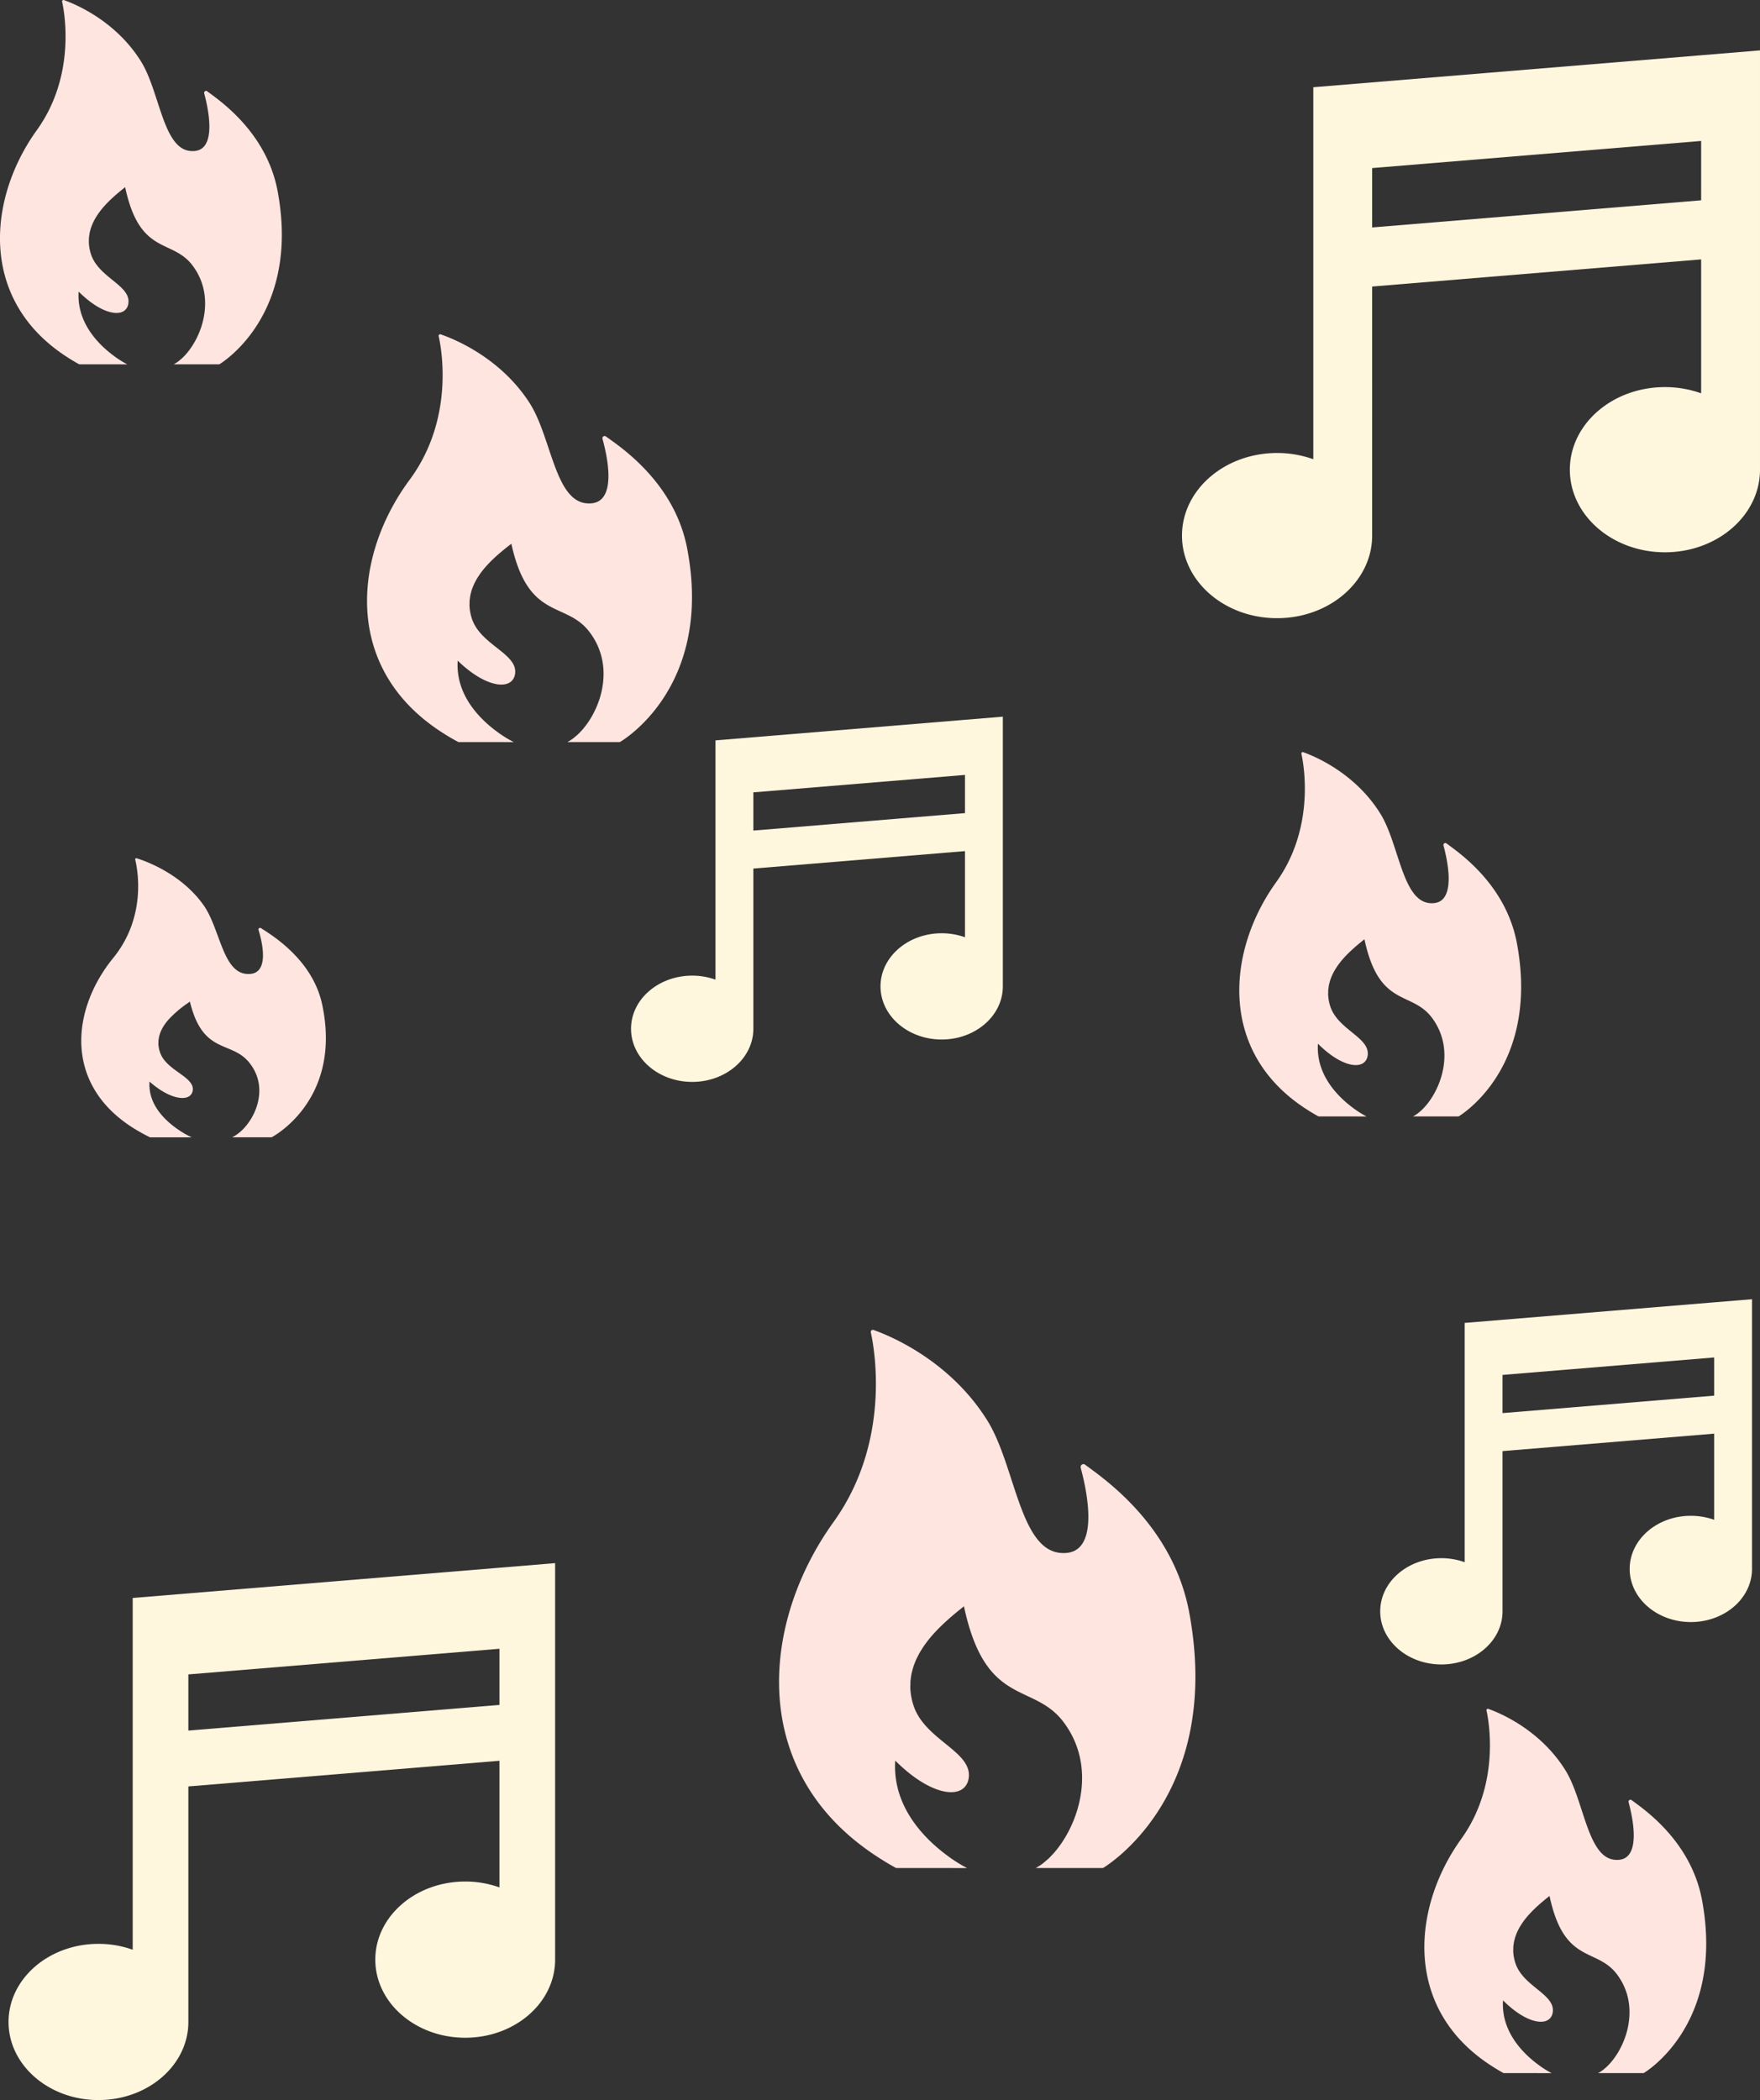
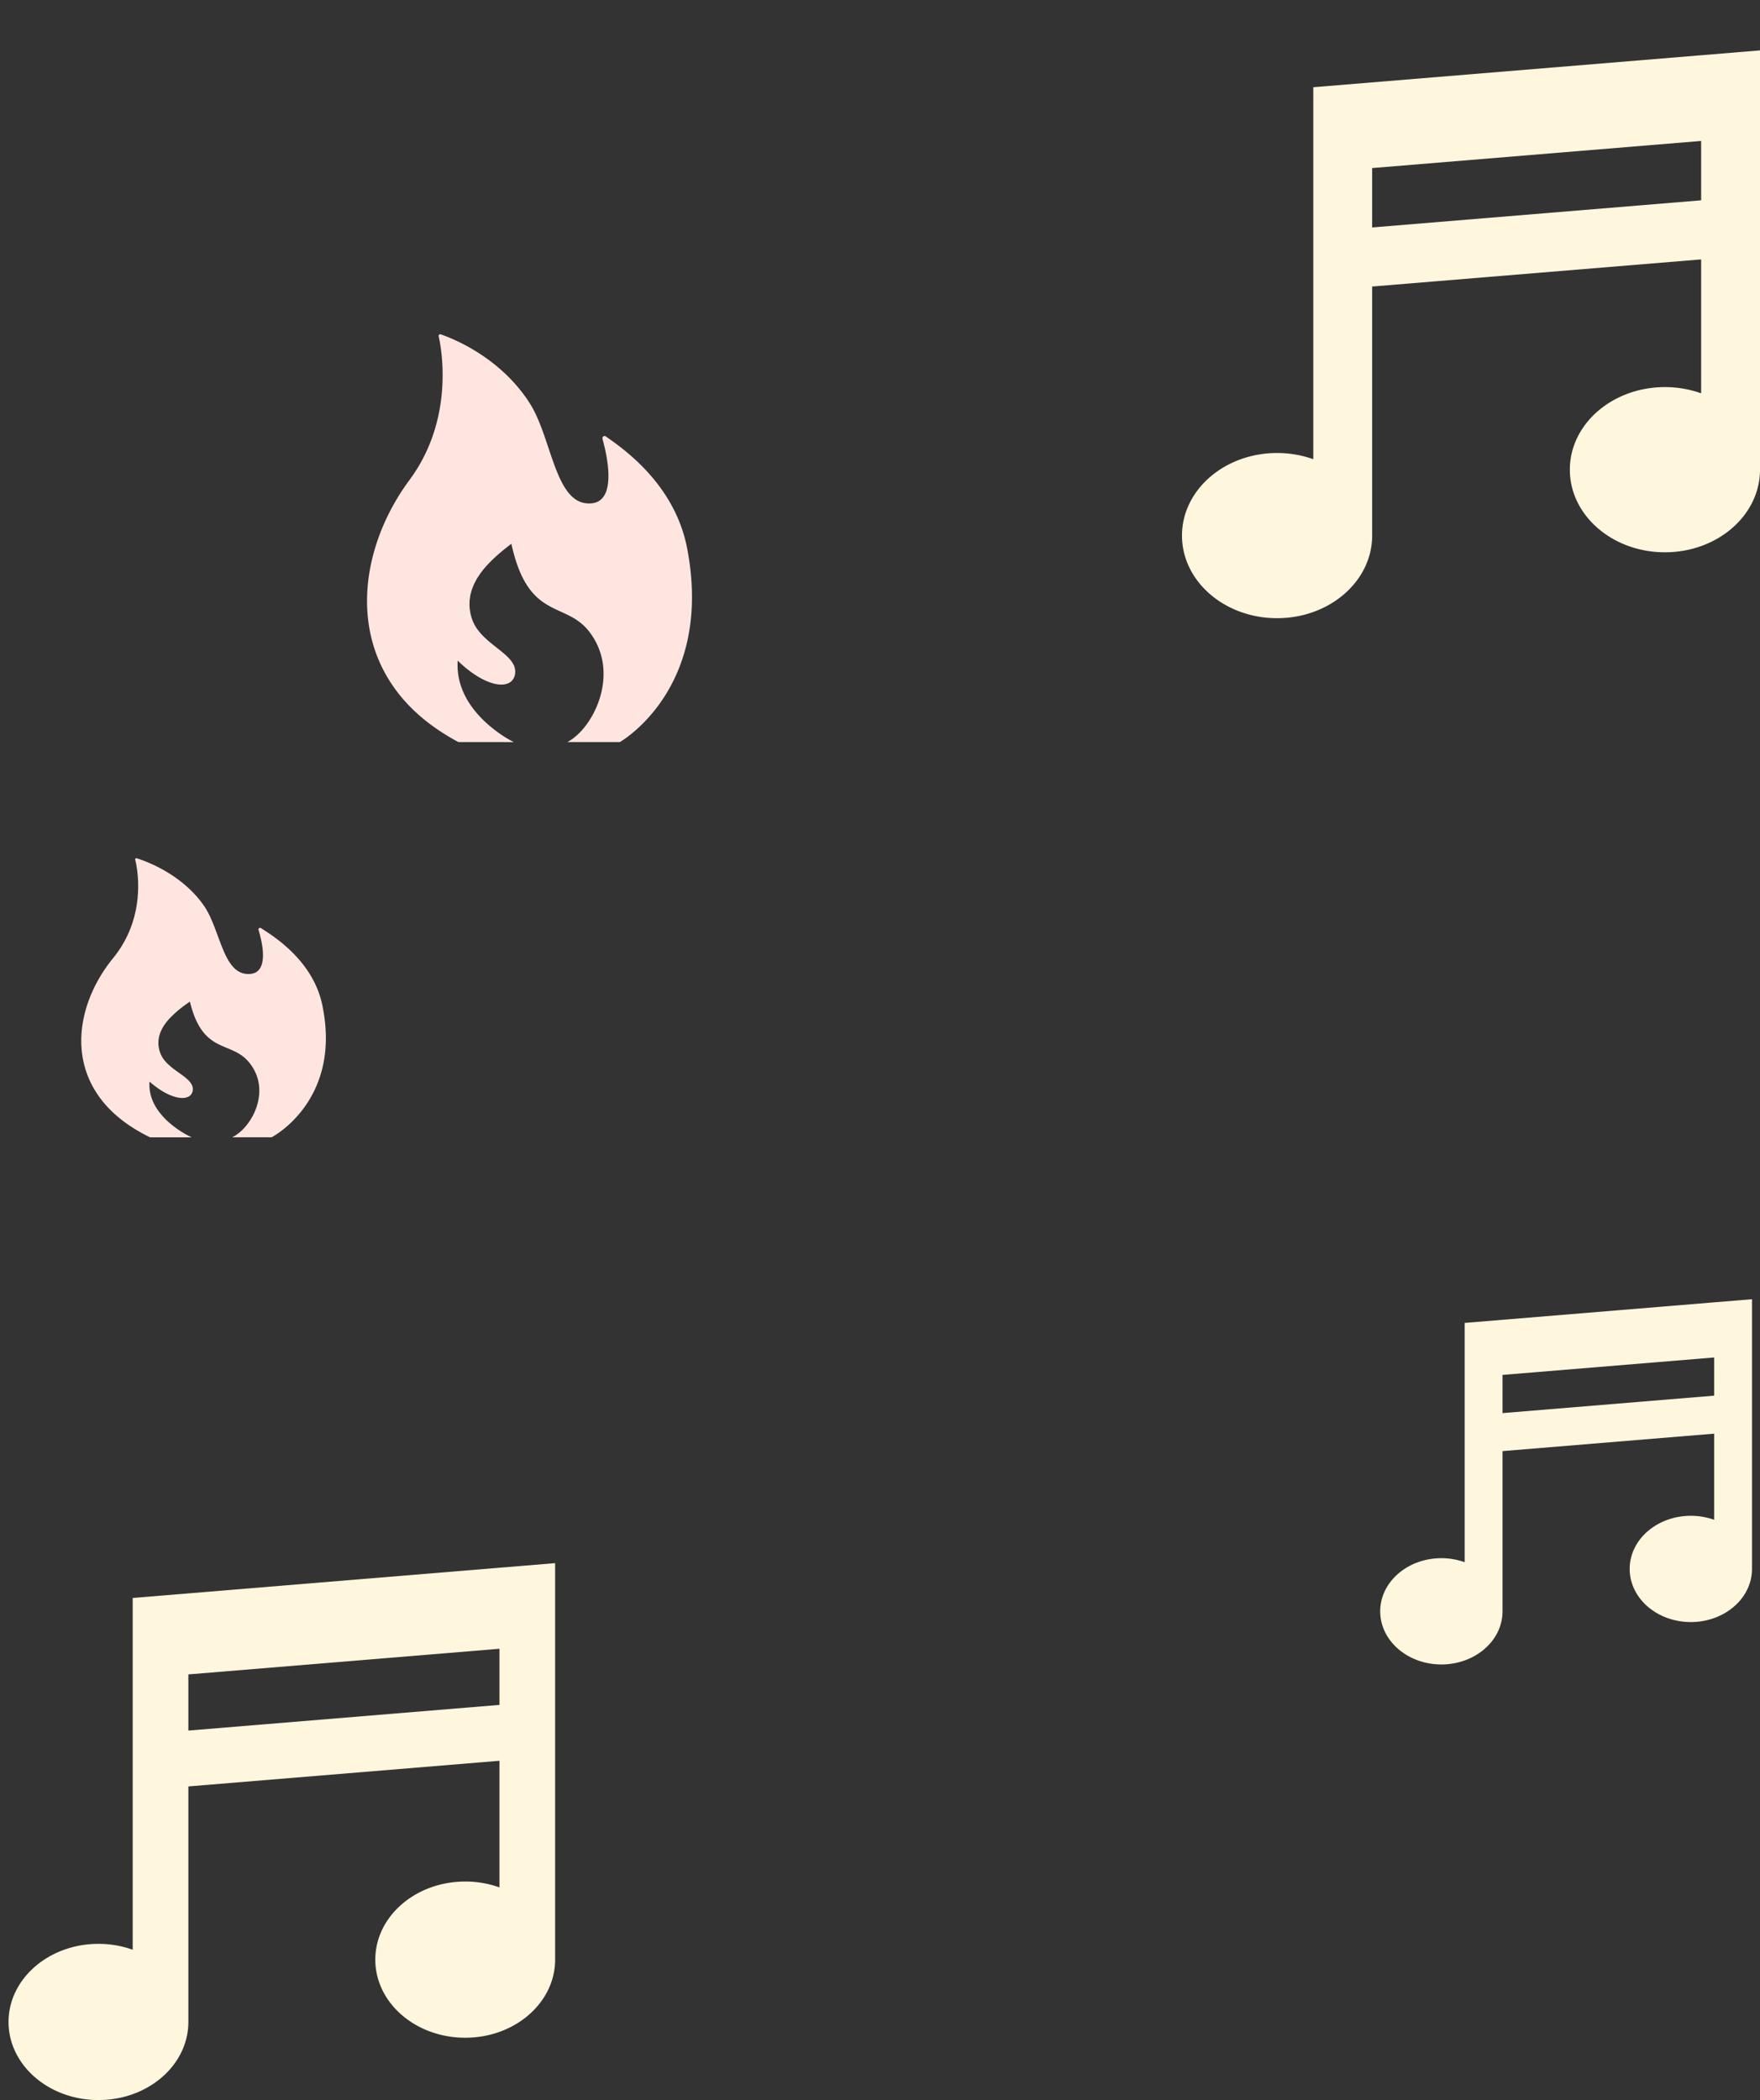
<svg xmlns="http://www.w3.org/2000/svg" width="1581.326" height="1886.259" viewBox="0 0 1581.326 1886.259">
  <rect x="0" y="0" width="1581.326" height="1886.259" fill="#333333" stroke="none" />
  <g id="グループ_216" data-name="グループ 216" transform="translate(-226 -1177.741)">
    <g id="_16分音符のアイコン素材_2" data-name="16分音符のアイコン素材 2" transform="translate(1466.09 2340.09)">
      <path id="パス_31" data-name="パス 31" d="M300.04,7.406,75.882,25.885V240.8a62.038,62.038,0,0,0-20.932-3.594C24.6,237.211,0,258.576,0,284.929s24.6,47.72,54.95,47.72,54.948-21.365,54.948-47.72v-143.9L300.04,125.355v77.373a62.07,62.07,0,0,0-20.937-3.594c-30.349,0-54.951,21.362-54.951,47.718s24.6,47.718,54.951,47.718,54.947-21.362,54.947-47.718V4.6Zm0,83.813L109.9,106.9V72.591L300.04,56.919Z" transform="translate(0 0)" fill="#fff6de" />
    </g>
    <g id="グループ_215" data-name="グループ 215">
      <g id="_16分音符のアイコン素材_2-2" data-name="16分音符のアイコン素材 2" transform="translate(233.675 2577.133)">
        <path id="パス_31-2" data-name="パス 31" d="M441.091,8.724,111.555,35.892V351.846a91.2,91.2,0,0,0-30.772-5.283C36.167,346.563,0,377.972,0,416.714s36.167,70.153,80.783,70.153,80.78-31.409,80.78-70.154V205.166l279.529-23.042V295.871a91.249,91.249,0,0,0-30.779-5.283c-44.616,0-80.784,31.4-80.784,70.15s36.167,70.15,80.784,70.15,80.779-31.4,80.779-70.15V4.6Zm0,123.215L161.562,154.993V104.554L441.091,81.515Z" transform="translate(0 0)" fill="#fff6de" />
      </g>
      <g id="火のマークの無料アイコン素材_6_1_" data-name="火のマークの無料アイコン素材 6 (1)" transform="translate(497.862 1478)">
        <path id="パス_30" data-name="パス 30" d="M345.567,192.474C334.14,132.546,284.539,100.5,272.484,91.736a1.908,1.908,0,0,0-1.971-.151c-.017.009-.04.009-.057.019a1.867,1.867,0,0,0-.57.456c-.029.034-.075.047-.1.082s-.023.067-.046.1a1.674,1.674,0,0,0-.279.606,1.616,1.616,0,0,0-.014.333,1.589,1.589,0,0,0-.029.6c3.837,13.686,12.276,50.441-5.506,57.1-.161.062-.338.1-.5.156a16.569,16.569,0,0,1-3.646.768c-.19.02-.38.039-.576.053a24.539,24.539,0,0,1-4.87-.14c-27.738-3.521-31.036-59.814-50.263-89.86C177.542,20.418,134.857,3.737,124.167.084a1.42,1.42,0,0,0-1.894,1.627c2.964,13,13.738,75.26-26.221,129.163C45.936,198.484,35.494,299.465,124.824,357.3c.118.078.242.153.363.232,4.68,3.015,9.556,5.946,14.792,8.715h26.109l23.562.053s-.087-.044-.1-.053h.127a101.96,101.96,0,0,1-11.971-7.159c-.135-.092-.254-.165-.388-.263-.48-.333-1.013-.735-1.508-1.09-15.6-11.182-38.532-33.114-36.427-64.594,22.914,22.226,43.2,25.925,49.543,16.983.029-.039.052-.078.078-.117a10.491,10.491,0,0,0,1.56-3.308c5.1-19.417-30.288-26.752-38.393-51.157a42.951,42.951,0,0,1-2.161-10.979c0-.031-.009-.059-.012-.089-.063-1.1,0-2.157.026-3.227.023-.774-.006-1.559.06-2.319.052-.642.181-1.263.265-1.894.158-1.155.305-2.311.559-3.432.086-.388.21-.763.308-1.145.337-1.321.7-2.632,1.151-3.909.11-.3.239-.59.352-.889.5-1.3,1.027-2.593,1.629-3.85.181-.374.385-.74.576-1.112.567-1.115,1.157-2.216,1.8-3.295.357-.6.739-1.18,1.119-1.766.5-.78,1.007-1.559,1.54-2.322q.988-1.392,2.046-2.738c.268-.35.532-.7.806-1.042,6.277-7.765,14.086-14.5,21.32-20.258,1.4-1.1,2.766-2.163,4.027-3.135,15.206,69.4,48.637,51.291,69.939,78.909,14.348,18.607,15.281,40.164,9.832,58.643-.09.3-.161.606-.256.908-.6,1.959-1.3,3.871-2.032,5.748-.155.4-.3.8-.461,1.193-.751,1.827-1.568,3.6-2.429,5.331-.187.38-.371.766-.564,1.143q-1.364,2.641-2.873,5.105c-.167.276-.335.553-.507.824-1.056,1.685-2.159,3.305-3.3,4.846-.144.193-.285.379-.429.569-1.151,1.523-2.334,2.97-3.543,4.326-.222.246-.446.475-.668.715-1.119,1.215-2.257,2.367-3.408,3.428-.615.559-1.243,1.059-1.87,1.576-.777.648-1.552,1.316-2.334,1.886a36.54,36.54,0,0,1-4.677,2.9h.092c-.028.016-.06.042-.092.059h47.078S369.606,318.53,345.567,192.474Z" transform="translate(0 0)" fill="#ffe5e0" />
      </g>
      <g id="火のマークの無料アイコン素材_6_1_2" data-name="火のマークの無料アイコン素材 6 (1)" transform="translate(868.05 2372.206)">
-         <path id="パス_30-2" data-name="パス 30" d="M426.471,254.025c-14.641-79.092-78.193-121.391-93.638-132.952a2.385,2.385,0,0,0-2.526-.2c-.022.011-.051.011-.074.025a2.407,2.407,0,0,0-.73.6c-.037.044-.1.062-.129.108s-.029.089-.059.126a2.242,2.242,0,0,0-.358.8,2.193,2.193,0,0,0-.018.439,2.157,2.157,0,0,0-.037.789c4.916,18.063,15.729,66.572-7.054,75.357-.207.081-.432.132-.642.206a20.694,20.694,0,0,1-4.672,1.014c-.244.026-.487.052-.738.07a30.531,30.531,0,0,1-6.239-.184c-35.539-4.646-39.766-78.941-64.4-118.6C211.187,26.948,156.5,4.932,142.8.111a1.839,1.839,0,0,0-2.427,2.147c3.8,17.152,17.6,99.327-33.6,170.468-64.212,89.23-77.59,222.5,36.864,298.835.151.1.31.2.465.306,6,3.979,12.244,7.847,18.952,11.5H196.51l30.188.07s-.111-.059-.129-.07h.162a129.791,129.791,0,0,1-15.338-9.448c-.173-.122-.325-.217-.5-.347-.616-.439-1.3-.97-1.932-1.438-19.988-14.758-49.369-43.7-46.673-85.251C191.65,416.22,217.638,421.1,225.77,409.3c.037-.051.066-.1.1-.155a14.034,14.034,0,0,0,2-4.366c6.535-25.627-38.806-35.307-49.192-67.516a58.192,58.192,0,0,1-2.769-14.49c0-.041-.011-.077-.015-.118-.081-1.446,0-2.847.033-4.259.029-1.022-.008-2.057.077-3.061.066-.848.232-1.667.339-2.5.2-1.524.391-3.05.716-4.529.11-.512.269-1.007.395-1.512.432-1.744.9-3.474,1.475-5.159.141-.395.306-.778.45-1.173.635-1.722,1.316-3.422,2.087-5.082.232-.494.494-.977.737-1.467.727-1.471,1.482-2.925,2.306-4.348.457-.786.947-1.557,1.434-2.331.641-1.029,1.291-2.058,1.973-3.065q1.266-1.837,2.622-3.614c.343-.462.682-.922,1.033-1.376,8.043-10.249,18.048-19.135,27.316-26.736,1.8-1.453,3.544-2.854,5.159-4.138,19.483,91.6,62.316,67.694,89.61,104.143,18.384,24.557,19.578,53.008,12.6,77.4-.115.4-.207.8-.329,1.2-.771,2.585-1.66,5.108-2.6,7.586-.2.523-.383,1.055-.591,1.574-.962,2.411-2.009,4.749-3.112,7.036-.24.5-.476,1.01-.723,1.509q-1.748,3.486-3.681,6.738c-.213.364-.429.73-.65,1.088-1.353,2.224-2.766,4.362-4.225,6.4-.184.254-.365.5-.55.752-1.475,2.01-2.99,3.92-4.54,5.709-.284.325-.571.627-.855.944-1.434,1.6-2.891,3.124-4.367,4.525-.788.737-1.593,1.4-2.4,2.08-1,.855-1.989,1.736-2.99,2.489a46.61,46.61,0,0,1-5.993,3.824h.118c-.036.022-.077.055-.118.077h60.318S457.271,420.393,426.471,254.025Z" fill="#ffe5e0" />
-       </g>
+         </g>
      <g id="火のマークの無料アイコン素材_6_1_3" data-name="火のマークの無料アイコン素材 6 (1)" transform="translate(241.101 1948.608)">
        <path id="パス_30-3" data-name="パス 30" d="M274.45,131.727c-8.6-41.014-45.94-62.949-55.014-68.944a1.558,1.558,0,0,0-1.484-.1c-.013.006-.03.006-.043.013a1.391,1.391,0,0,0-.429.312c-.022.023-.057.032-.076.056s-.017.046-.034.065a1.1,1.1,0,0,0-.21.415,1,1,0,0,0-.011.228.991.991,0,0,0-.022.409c2.888,9.367,9.241,34.522-4.145,39.077-.121.042-.254.069-.377.107a13.558,13.558,0,0,1-2.745.526c-.143.014-.286.027-.434.036a20.306,20.306,0,0,1-3.666-.1c-20.88-2.409-23.363-40.936-37.837-61.5C147.967,13.974,115.835,2.557,107.788.058a1.036,1.036,0,0,0-1.426,1.113c2.231,8.894,10.342,51.507-19.738,88.4C48.9,135.84,41.038,204.951,108.282,244.533c.089.053.182.1.273.159,3.523,2.063,7.193,4.069,11.135,5.965h19.654l17.736.036-.076-.036h.1a78.876,78.876,0,0,1-9.011-4.9c-.1-.063-.191-.113-.292-.18-.362-.228-.762-.5-1.135-.746-11.743-7.653-29.006-22.663-27.421-44.208,17.249,15.211,32.517,17.743,37.295,11.623.022-.026.039-.053.059-.08a6.913,6.913,0,0,0,1.174-2.264c3.839-13.289-22.8-18.309-28.9-35.011a27.057,27.057,0,0,1-1.627-7.514c0-.021-.007-.04-.009-.061-.048-.75,0-1.476.019-2.209.017-.53,0-1.067.046-1.587.039-.44.136-.865.2-1.3.119-.79.23-1.582.421-2.349.065-.265.158-.522.232-.784.254-.9.527-1.8.866-2.675.083-.2.18-.4.265-.608.373-.893.773-1.774,1.226-2.635.136-.256.29-.507.433-.761.427-.763.871-1.517,1.355-2.255.268-.407.556-.807.843-1.209.377-.534.758-1.067,1.159-1.589q.744-.953,1.54-1.874c.2-.239.4-.478.607-.713a99.583,99.583,0,0,1,16.049-13.864c1.055-.754,2.082-1.48,3.031-2.146,11.447,47.5,36.612,35.1,52.648,54,10.8,12.734,11.5,27.488,7.4,40.135-.068.207-.121.415-.193.621-.453,1.341-.975,2.649-1.529,3.934-.117.271-.225.547-.347.816-.565,1.25-1.18,2.463-1.828,3.649-.141.26-.28.524-.425.782q-1.027,1.807-2.162,3.494c-.125.189-.252.378-.382.564-.795,1.153-1.625,2.262-2.483,3.316-.108.132-.215.26-.323.39-.867,1.042-1.757,2.033-2.667,2.96-.167.168-.336.325-.5.49-.843.831-1.7,1.62-2.566,2.346-.463.382-.936.725-1.408,1.079-.585.444-1.168.9-1.757,1.291a28.094,28.094,0,0,1-3.521,1.983h.069c-.021.011-.046.028-.069.04h35.438S292.546,218,274.45,131.727Z" transform="translate(0 0)" fill="#ffe5e0" />
      </g>
      <g id="_16分音符のアイコン素材_2-3" data-name="16分音符のアイコン素材 2" transform="translate(792.975 1816.852)">
-         <path id="パス_31-3" data-name="パス 31" d="M300.04,7.406,75.882,25.885V240.8a62.038,62.038,0,0,0-20.932-3.594C24.6,237.211,0,258.576,0,284.929s24.6,47.72,54.95,47.72,54.948-21.365,54.948-47.72v-143.9L300.04,125.355v77.373a62.07,62.07,0,0,0-20.937-3.594c-30.349,0-54.951,21.362-54.951,47.718s24.6,47.718,54.951,47.718,54.947-21.362,54.947-47.718V4.6Zm0,83.813L109.9,106.9V72.591L300.04,56.919Z" transform="translate(0 0)" fill="#fff6de" />
-       </g>
+         </g>
      <g id="火のマークの無料アイコン素材_6_1_4" data-name="火のマークの無料アイコン素材 6 (1)" transform="translate(1447.862 2712.571)">
-         <path id="パス_30-4" data-name="パス 30" d="M307.406,171.959c-9.911-53.541-52.932-82.175-63.387-90a1.614,1.614,0,0,0-1.71-.135c-.015.008-.035.008-.05.017a1.629,1.629,0,0,0-.494.407c-.025.03-.065.042-.088.073s-.02.06-.04.085a1.517,1.517,0,0,0-.242.541,1.486,1.486,0,0,0-.012.3,1.461,1.461,0,0,0-.025.534c3.328,12.227,10.647,45.065-4.775,51.012-.14.055-.293.089-.435.139a14.008,14.008,0,0,1-3.163.686c-.165.018-.33.035-.5.047a20.667,20.667,0,0,1-4.224-.125c-24.058-3.145-26.919-53.438-43.6-80.282-23-37.015-60.017-51.919-69.289-55.182a1.245,1.245,0,0,0-1.643,1.453c2.571,11.611,11.916,67.238-22.743,115.4-43.467,60.4-52.524,150.622,24.955,202.293.1.07.21.137.314.207,4.059,2.693,8.288,5.312,12.83,7.786h22.645l20.436.047s-.075-.04-.088-.047h.11a87.857,87.857,0,0,1-10.383-6.4c-.117-.082-.22-.147-.337-.235-.417-.3-.878-.656-1.308-.973-13.531-9.99-33.42-29.585-31.595-57.709,19.874,19.857,37.466,23.162,42.971,15.173.025-.035.045-.07.068-.1a9.5,9.5,0,0,0,1.353-2.956c4.424-17.348-26.27-23.9-33.3-45.7a39.393,39.393,0,0,1-1.875-9.809c0-.027-.008-.052-.01-.08-.055-.979,0-1.927.022-2.883.02-.692-.005-1.393.052-2.072.045-.574.157-1.129.229-1.693.137-1.032.265-2.065.484-3.066.075-.346.182-.681.267-1.023.293-1.181.607-2.352,1-3.492.1-.267.207-.527.3-.794.43-1.166.891-2.316,1.413-3.44.157-.334.334-.662.5-.993.492-1,1-1.98,1.561-2.943.309-.532.641-1.054.971-1.578.434-.7.874-1.393,1.336-2.075q.857-1.243,1.775-2.446c.232-.313.461-.624.7-.931,5.445-6.938,12.217-12.954,18.491-18.1,1.216-.984,2.4-1.932,3.492-2.8,13.189,62.006,42.184,45.825,60.661,70.5,12.445,16.624,13.253,35.883,8.528,52.393-.078.27-.14.541-.222.811-.522,1.75-1.124,3.458-1.762,5.135-.135.354-.26.714-.4,1.066-.651,1.632-1.36,3.215-2.107,4.763-.162.339-.322.684-.49,1.021q-1.183,2.359-2.492,4.561c-.144.247-.29.494-.44.736-.916,1.505-1.872,2.953-2.86,4.329-.125.172-.247.339-.372.509-1,1.361-2.024,2.654-3.073,3.864-.192.22-.387.424-.579.639-.971,1.085-1.957,2.114-2.956,3.063-.534.5-1.078.946-1.622,1.408-.674.579-1.346,1.175-2.024,1.685a31.554,31.554,0,0,1-4.057,2.589h.08c-.024.015-.052.037-.08.052H254.94S328.256,284.58,307.406,171.959Z" transform="translate(0 0)" fill="#ffe5e0" />
-       </g>
+         </g>
      <g id="火のマークの無料アイコン素材_6_1_5" data-name="火のマークの無料アイコン素材 6 (1)" transform="translate(168.082 1177.741)">
-         <path id="パス_30-5" data-name="パス 30" d="M307.406,171.959c-9.911-53.541-52.932-82.175-63.387-90a1.614,1.614,0,0,0-1.71-.135c-.015.008-.035.008-.05.017a1.629,1.629,0,0,0-.494.407c-.025.03-.065.042-.088.073s-.02.06-.04.085a1.517,1.517,0,0,0-.242.541,1.486,1.486,0,0,0-.012.3,1.461,1.461,0,0,0-.025.534c3.328,12.227,10.647,45.065-4.775,51.012-.14.055-.293.089-.435.139a14.008,14.008,0,0,1-3.163.686c-.165.018-.33.035-.5.047a20.667,20.667,0,0,1-4.224-.125c-24.058-3.145-26.919-53.438-43.6-80.282-23-37.015-60.017-51.919-69.289-55.182a1.245,1.245,0,0,0-1.643,1.453c2.571,11.611,11.916,67.238-22.743,115.4-43.467,60.4-52.524,150.622,24.955,202.293.1.07.21.137.314.207,4.059,2.693,8.288,5.312,12.83,7.786h22.645l20.436.047s-.075-.04-.088-.047h.11a87.857,87.857,0,0,1-10.383-6.4c-.117-.082-.22-.147-.337-.235-.417-.3-.878-.656-1.308-.973-13.531-9.99-33.42-29.585-31.595-57.709,19.874,19.857,37.466,23.162,42.971,15.173.025-.035.045-.07.068-.1a9.5,9.5,0,0,0,1.353-2.956c4.424-17.348-26.27-23.9-33.3-45.7a39.393,39.393,0,0,1-1.875-9.809c0-.027-.008-.052-.01-.08-.055-.979,0-1.927.022-2.883.02-.692-.005-1.393.052-2.072.045-.574.157-1.129.229-1.693.137-1.032.265-2.065.484-3.066.075-.346.182-.681.267-1.023.293-1.181.607-2.352,1-3.492.1-.267.207-.527.3-.794.43-1.166.891-2.316,1.413-3.44.157-.334.334-.662.5-.993.492-1,1-1.98,1.561-2.943.309-.532.641-1.054.971-1.578.434-.7.874-1.393,1.336-2.075q.857-1.243,1.775-2.446c.232-.313.461-.624.7-.931,5.445-6.938,12.217-12.954,18.491-18.1,1.216-.984,2.4-1.932,3.492-2.8,13.189,62.006,42.184,45.825,60.661,70.5,12.445,16.624,13.253,35.883,8.528,52.393-.078.27-.14.541-.222.811-.522,1.75-1.124,3.458-1.762,5.135-.135.354-.26.714-.4,1.066-.651,1.632-1.36,3.215-2.107,4.763-.162.339-.322.684-.49,1.021q-1.183,2.359-2.492,4.561c-.144.247-.29.494-.44.736-.916,1.505-1.872,2.953-2.86,4.329-.125.172-.247.339-.372.509-1,1.361-2.024,2.654-3.073,3.864-.192.22-.387.424-.579.639-.971,1.085-1.957,2.114-2.956,3.063-.534.5-1.078.946-1.622,1.408-.674.579-1.346,1.175-2.024,1.685a31.554,31.554,0,0,1-4.057,2.589h.08c-.024.015-.052.037-.08.052H254.94S328.256,284.58,307.406,171.959Z" transform="translate(0 0)" fill="#ffe5e0" />
-       </g>
+         </g>
      <g id="_16分音符のアイコン素材_2-4" data-name="16分音符のアイコン素材 2" transform="translate(1288 1218.402)">
        <path id="パス_31-4" data-name="パス 31" d="M466.451,8.962,117.969,37.691V371.81a96.447,96.447,0,0,0-32.541-5.587C38.247,366.225,0,399.439,0,440.408s38.247,74.187,85.427,74.187,85.424-33.215,85.424-74.188V216.7l295.6-24.367V312.617a96.5,96.5,0,0,0-32.549-5.587c-47.182,0-85.428,33.211-85.428,74.184S386.721,455.4,433.9,455.4s85.423-33.211,85.423-74.184V4.6Zm0,130.3-295.6,24.379V110.3l295.6-24.364Z" fill="#fff6de" />
      </g>
      <g id="火のマークの無料アイコン素材_6_1_6" data-name="火のマークの無料アイコン素材 6 (1)" transform="translate(1281.563 1853.292)">
-         <path id="パス_30-6" data-name="パス 30" d="M307.406,171.959c-9.911-53.541-52.932-82.175-63.387-90a1.614,1.614,0,0,0-1.71-.135c-.015.008-.035.008-.05.017a1.629,1.629,0,0,0-.494.407c-.025.03-.065.042-.088.073s-.02.06-.04.085a1.517,1.517,0,0,0-.242.541,1.486,1.486,0,0,0-.012.3,1.461,1.461,0,0,0-.025.534c3.328,12.227,10.647,45.065-4.775,51.012-.14.055-.293.089-.435.139a14.008,14.008,0,0,1-3.163.686c-.165.018-.33.035-.5.047a20.667,20.667,0,0,1-4.224-.125c-24.058-3.145-26.919-53.438-43.6-80.282-23-37.015-60.017-51.919-69.289-55.182a1.245,1.245,0,0,0-1.643,1.453c2.571,11.611,11.916,67.238-22.743,115.4-43.467,60.4-52.524,150.622,24.955,202.293.1.07.21.137.314.207,4.059,2.693,8.288,5.312,12.83,7.786h22.645l20.436.047s-.075-.04-.088-.047h.11a87.857,87.857,0,0,1-10.383-6.4c-.117-.082-.22-.147-.337-.235-.417-.3-.878-.656-1.308-.973-13.531-9.99-33.42-29.585-31.595-57.709,19.874,19.857,37.466,23.162,42.971,15.173.025-.035.045-.07.068-.1a9.5,9.5,0,0,0,1.353-2.956c4.424-17.348-26.27-23.9-33.3-45.7a39.393,39.393,0,0,1-1.875-9.809c0-.027-.008-.052-.01-.08-.055-.979,0-1.927.022-2.883.02-.692-.005-1.393.052-2.072.045-.574.157-1.129.229-1.693.137-1.032.265-2.065.484-3.066.075-.346.182-.681.267-1.023.293-1.181.607-2.352,1-3.492.1-.267.207-.527.3-.794.43-1.166.891-2.316,1.413-3.44.157-.334.334-.662.5-.993.492-1,1-1.98,1.561-2.943.309-.532.641-1.054.971-1.578.434-.7.874-1.393,1.336-2.075q.857-1.243,1.775-2.446c.232-.313.461-.624.7-.931,5.445-6.938,12.217-12.954,18.491-18.1,1.216-.984,2.4-1.932,3.492-2.8,13.189,62.006,42.184,45.825,60.661,70.5,12.445,16.624,13.253,35.883,8.528,52.393-.078.27-.14.541-.222.811-.522,1.75-1.124,3.458-1.762,5.135-.135.354-.26.714-.4,1.066-.651,1.632-1.36,3.215-2.107,4.763-.162.339-.322.684-.49,1.021q-1.183,2.359-2.492,4.561c-.144.247-.29.494-.44.736-.916,1.505-1.872,2.953-2.86,4.329-.125.172-.247.339-.372.509-1,1.361-2.024,2.654-3.073,3.864-.192.22-.387.424-.579.639-.971,1.085-1.957,2.114-2.956,3.063-.534.5-1.078.946-1.622,1.408-.674.579-1.346,1.175-2.024,1.685a31.554,31.554,0,0,1-4.057,2.589h.08c-.024.015-.052.037-.08.052H254.94S328.256,284.58,307.406,171.959Z" transform="translate(0 0)" fill="#ffe5e0" />
-       </g>
+         </g>
    </g>
  </g>
</svg>